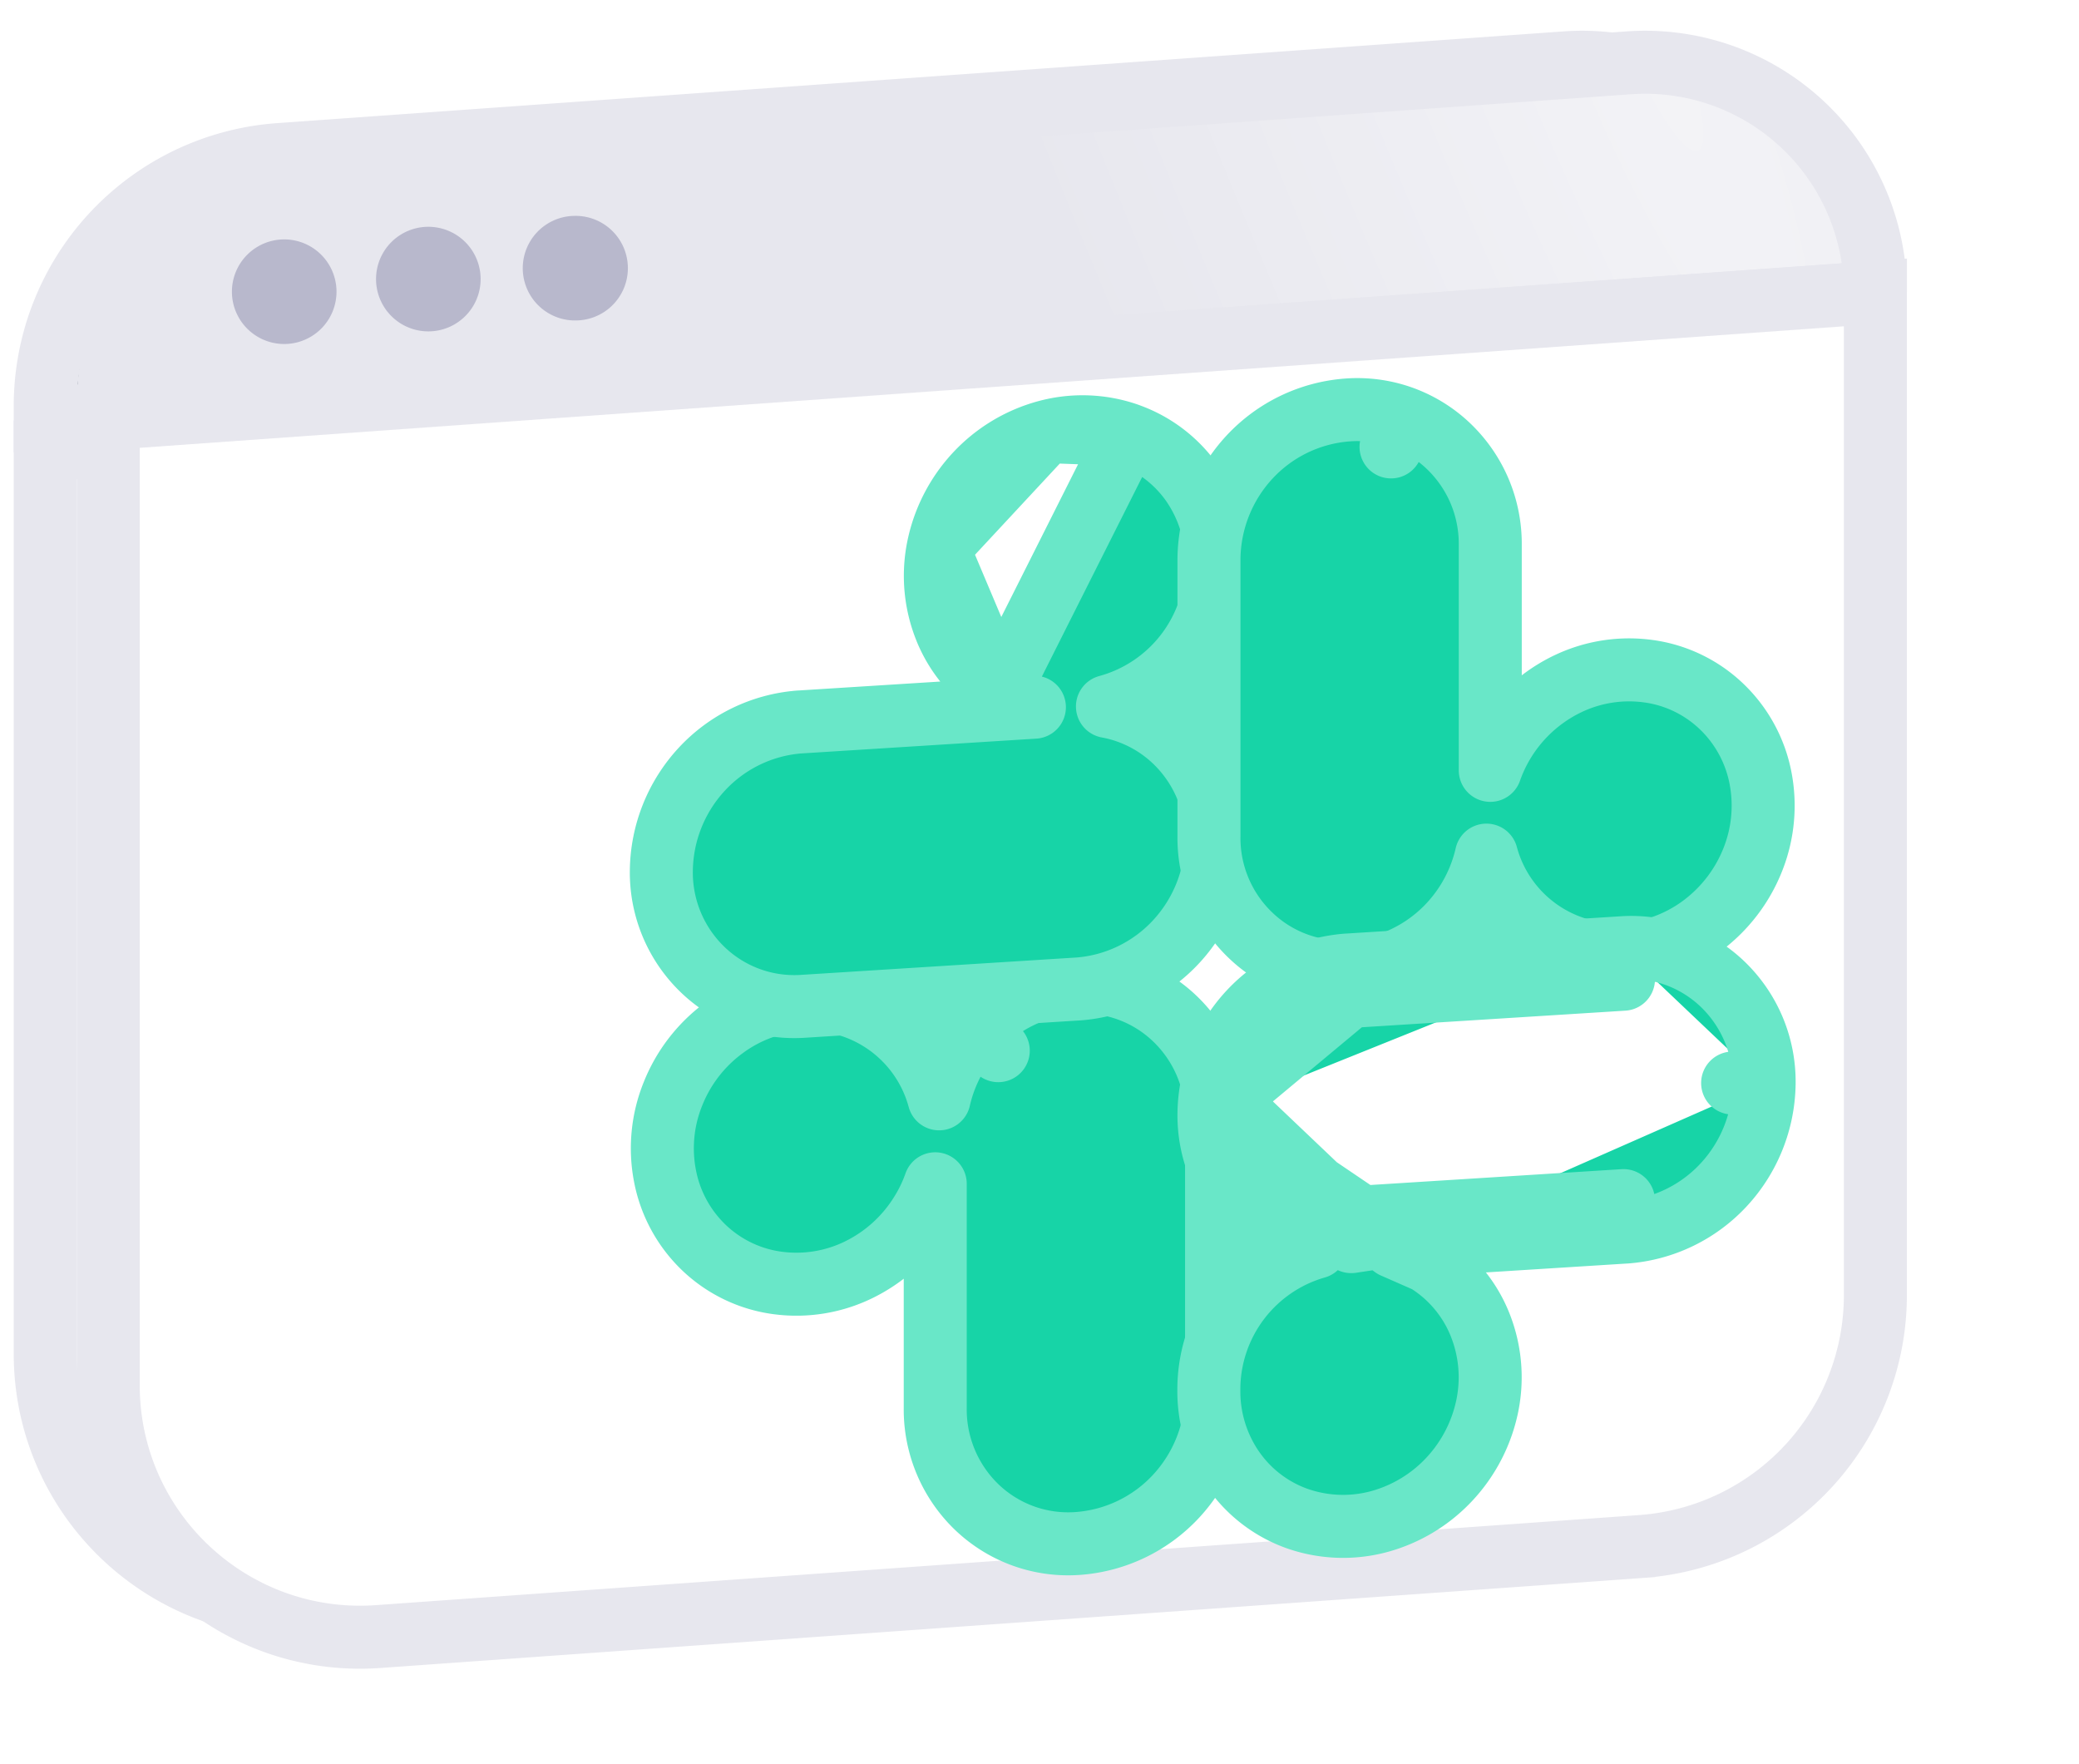
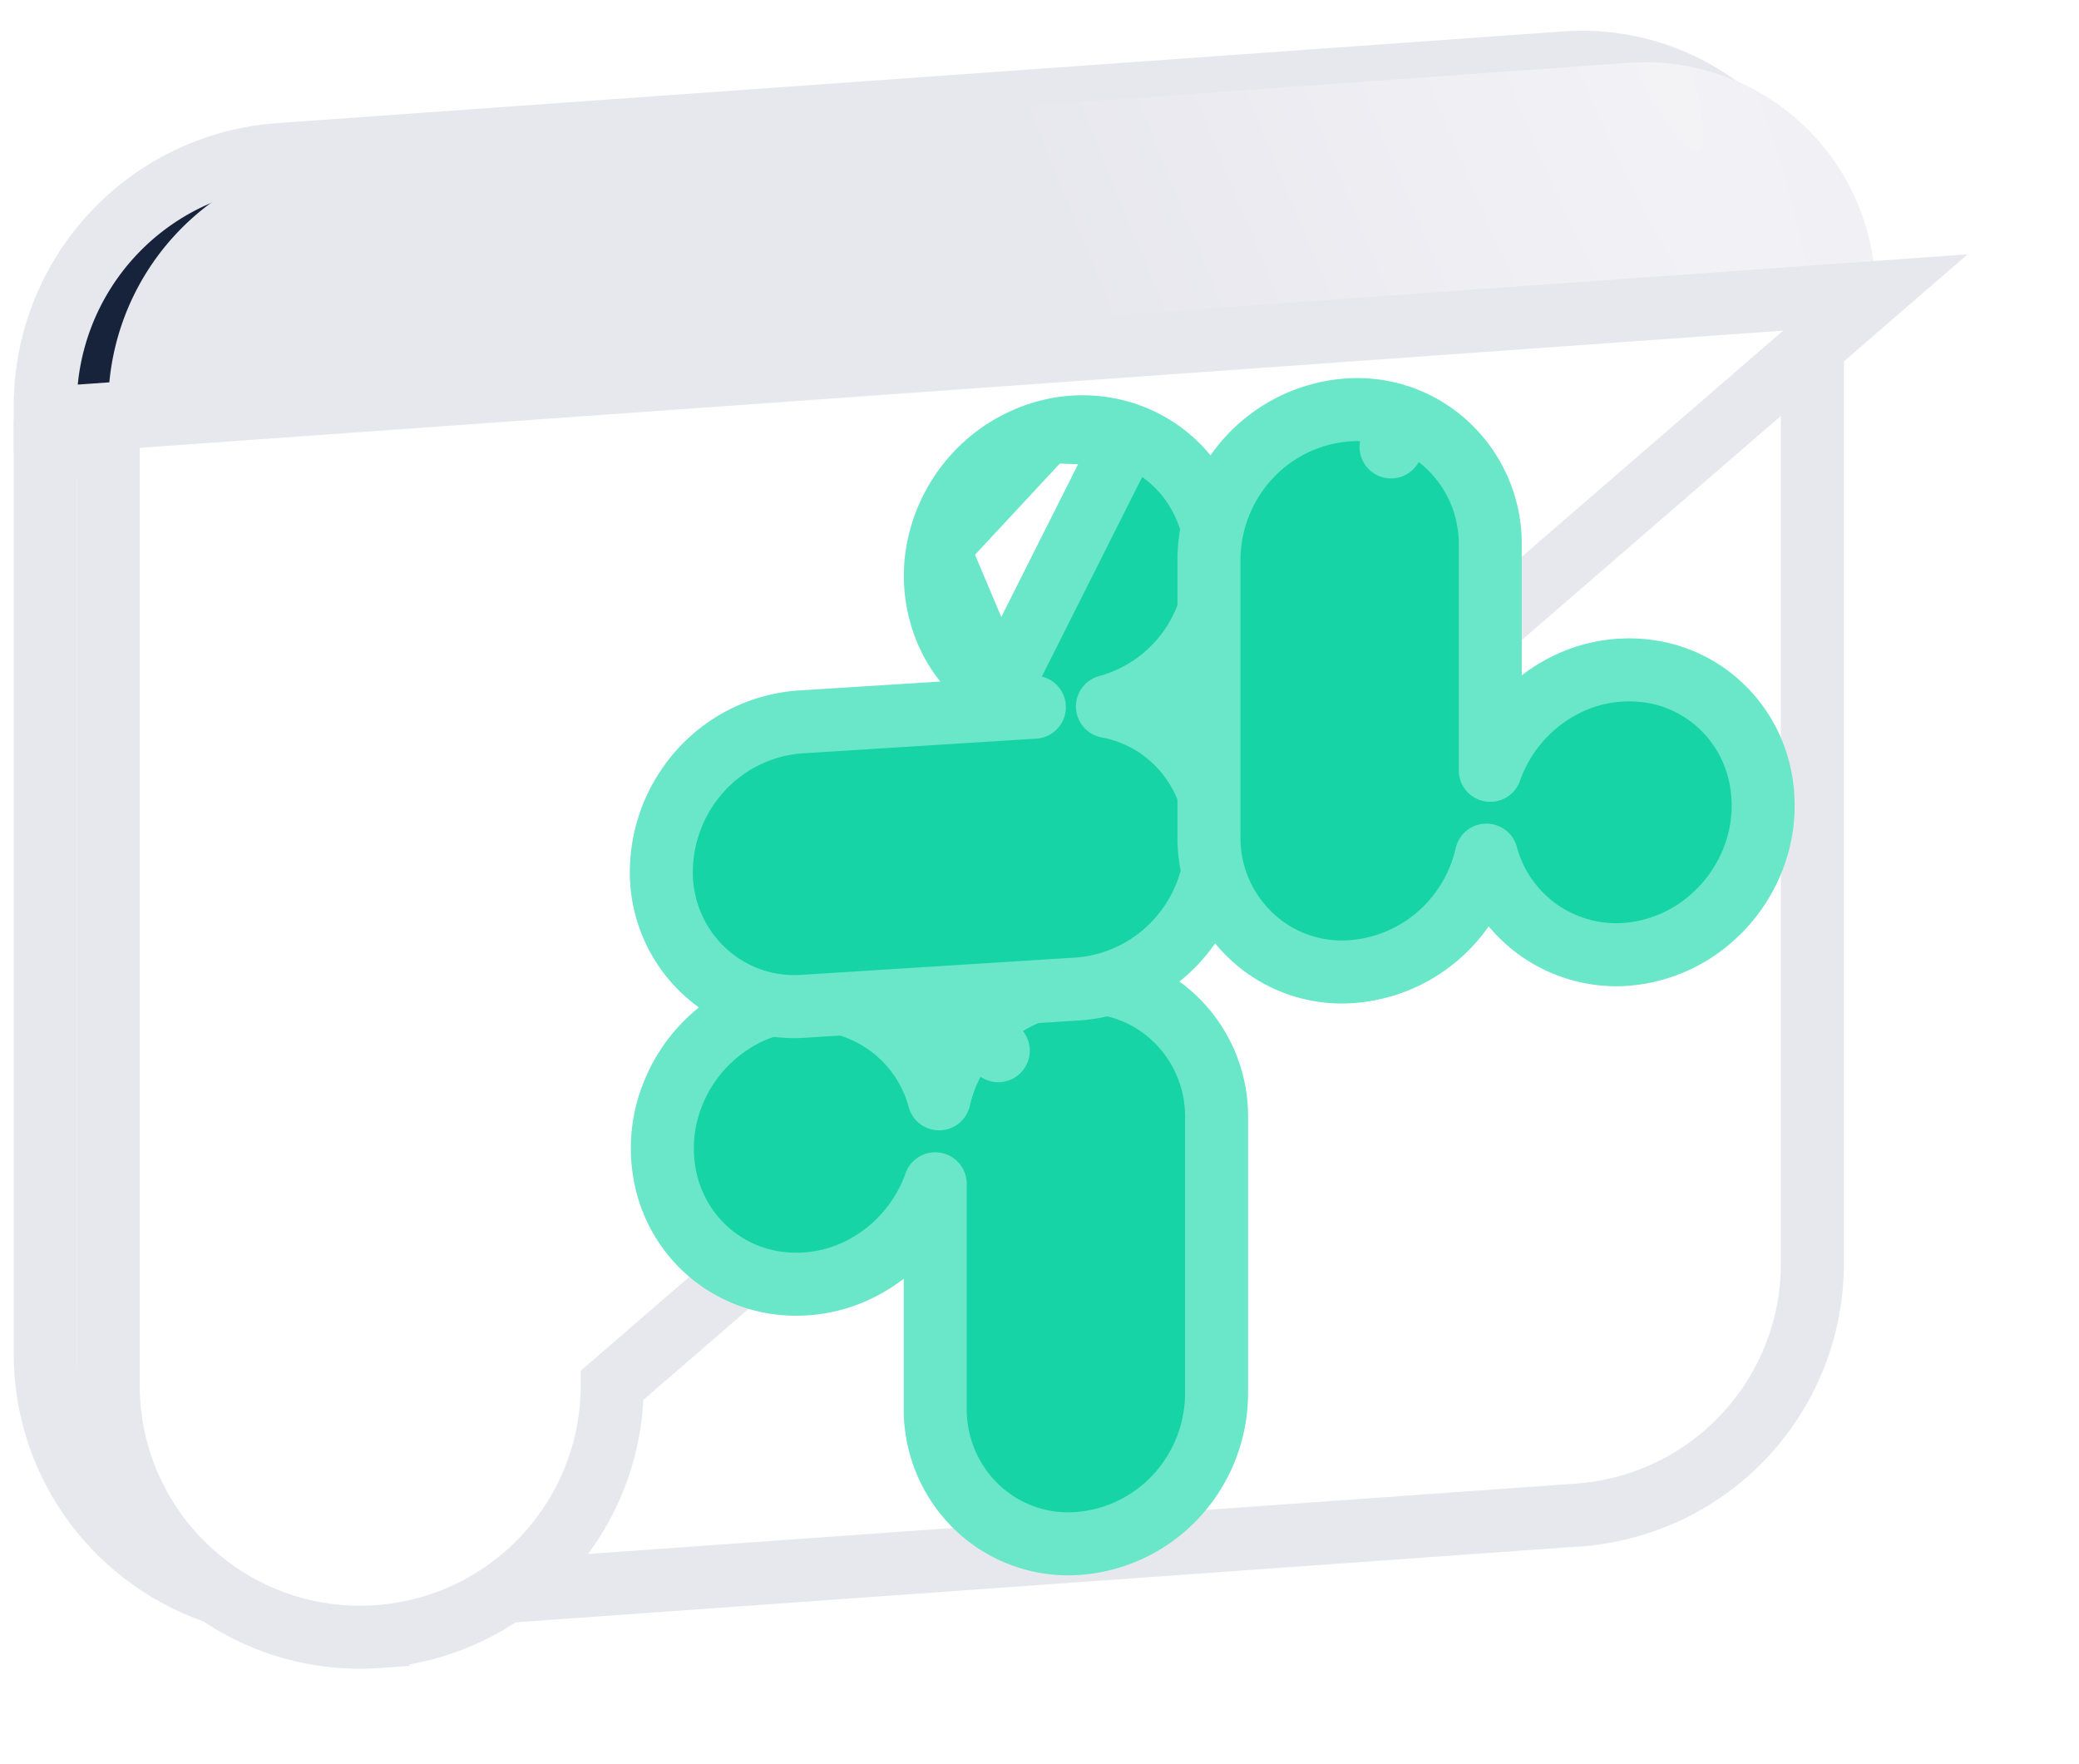
<svg xmlns="http://www.w3.org/2000/svg" width="66" height="56" fill="none">
  <path fill="#fff" stroke="#E7E7EE" stroke-linecap="round" stroke-miterlimit="10" stroke-width="2" d="m57.536 10.284-56.1 4v28.685c0 4.643 3.938 8.31 8.569 7.98l40.1-2.859a8 8 0 0 0 7.431-7.98z" />
  <path fill="#17233A" stroke="#E7E7EE" stroke-linecap="round" stroke-miterlimit="10" stroke-width="2" d="M49.708 1.994 8.867 4.906a8 8 0 0 0-7.431 7.98v.398l56.1-4a7.31 7.31 0 0 0-7.828-7.29Z" />
  <path fill="#E7E7EE" d="M51.708 1.994 10.867 4.906a8 8 0 0 0-7.431 7.98v.398l56.1-4a7.31 7.31 0 0 0-7.828-7.29" />
  <path fill="url(#a)" d="M51.708 1.994 10.867 4.906a8 8 0 0 0-7.431 7.98v.398l56.1-4a7.31 7.31 0 0 0-7.828-7.29" />
-   <path stroke="#E7E7EE" stroke-linecap="round" stroke-miterlimit="10" stroke-width="2" d="M51.708 1.994 10.867 4.906a8 8 0 0 0-7.431 7.98v.398l56.1-4a7.31 7.31 0 0 0-7.828-7.29Z" />
-   <path fill="#B8B8CC" d="M8.982 10.919a1.66 1.66 0 1 0 0-3.319 1.66 1.66 0 0 0 0 3.319m4.616-.4a1.66 1.66 0 1 0 0-3.32 1.66 1.66 0 0 0 0 3.32m4.617-.348a1.66 1.66 0 1 0 0-3.318 1.66 1.66 0 0 0 0 3.319Z" />
-   <path fill="#fff" stroke="#E7E7EE" stroke-linecap="round" stroke-miterlimit="10" stroke-width="2" d="m59.536 9.284-56.1 4v30.685c0 4.643 3.938 8.31 8.569 7.98l40.1-2.859a8 8 0 0 0 7.431-7.98z" />
+   <path fill="#fff" stroke="#E7E7EE" stroke-linecap="round" stroke-miterlimit="10" stroke-width="2" d="m59.536 9.284-56.1 4v30.685c0 4.643 3.938 8.31 8.569 7.98a8 8 0 0 0 7.431-7.98z" />
  <g fill="#17D4A7" stroke="#69E7C8" stroke-linecap="round" stroke-linejoin="round" stroke-width="2" filter="url(#b)">
    <path d="M38.973 30.684a4.8 4.8 0 0 0-1.16 2.196 4.27 4.27 0 0 0-4.388-3.15h0-.005c-.888.06-1.74.375-2.454.91a4.8 4.8 0 0 0-1.604 2.087 4.6 4.6 0 0 0-.25 2.605 4.25 4.25 0 0 0 1.241 2.276c.64.609 1.456 1 2.33 1.116a4.5 4.5 0 0 0 2.572-.415 4.8 4.8 0 0 0 1.963-1.762q.293-.46.472-.97v7.118a4.3 4.3 0 0 0 1.327 3.153 4.2 4.2 0 0 0 1.487.915 4.2 4.2 0 0 0 1.727.23 4.72 4.72 0 0 0 3.106-1.499 4.82 4.82 0 0 0 1.284-3.218h0v-8.793a4.3 4.3 0 0 0-.335-1.712 4.3 4.3 0 0 0-.993-1.44 4.18 4.18 0 0 0-3.214-1.146 4.72 4.72 0 0 0-3.106 1.5l.718.666z" />
    <path d="M39.706 19.963A4.2 4.2 0 0 1 38.035 18v-.002a4.5 4.5 0 0 1-.255-2.596zm0 0 .004.002m-.004-.002.004.002m0 0c.353.216.733.378 1.128.483l-7.44.469h0-.012a4.72 4.72 0 0 0-3.107 1.5 4.82 4.82 0 0 0-1.284 3.218v.001a4.28 4.28 0 0 0 1.328 3.159 4.2 4.2 0 0 0 1.487.915 4.2 4.2 0 0 0 1.72.231l8.688-.548h.011a4.72 4.72 0 0 0 3.108-1.5 4.82 4.82 0 0 0 1.284-3.218v-.001a4.3 4.3 0 0 0-.335-1.719 4.3 4.3 0 0 0-.993-1.44 4.2 4.2 0 0 0-2.136-1.09 4.704 4.704 0 0 0 3.468-4.538v-.034a4.4 4.4 0 0 0-.758-2.482h0l-.002-.004a4.18 4.18 0 0 0-2.046-1.57l-.002-.002m-4.107 8.17 4.107-8.17m0 0a4.37 4.37 0 0 0-2.594-.096zm-4.84 1.262a4.84 4.84 0 0 0-1.197 2.345l3.443-3.703a4.76 4.76 0 0 0-2.246 1.358" />
    <path d="M54.027 27.343a4.8 4.8 0 0 0 1.161-2.199 4.27 4.27 0 0 0 4.387 3.153h.005a4.63 4.63 0 0 0 2.456-.91 4.84 4.84 0 0 0 1.603-2.087 4.63 4.63 0 0 0 .25-2.605h0a4.25 4.25 0 0 0-1.242-2.275 4.17 4.17 0 0 0-2.33-1.116 4.5 4.5 0 0 0-2.572.415h-.001a4.82 4.82 0 0 0-2.434 2.734v-7.14a4.3 4.3 0 0 0-.334-1.713 4.3 4.3 0 0 0-.993-1.44 4.2 4.2 0 0 0-1.487-.916l-.336.942.336-.942a4.2 4.2 0 0 0-1.727-.23 4.72 4.72 0 0 0-3.106 1.5 4.82 4.82 0 0 0-1.283 3.218h0v8.811a4.27 4.27 0 0 0 1.327 3.153 4.18 4.18 0 0 0 3.214 1.145 4.72 4.72 0 0 0 3.106-1.498" />
-     <path d="M53.297 38.037a4.2 4.2 0 0 1 1.669 1.962l.001.003a4.5 4.5 0 0 1 .254 2.595v.002a4.84 4.84 0 0 1-1.198 2.343 4.76 4.76 0 0 1-2.245 1.359h0a4.4 4.4 0 0 1-2.594-.096l-.003-.001a4.17 4.17 0 0 1-2.045-1.574l-.002-.002a4.37 4.37 0 0 1-.758-2.481v-.036a4.7 4.7 0 0 1 3.409-4.522 4.2 4.2 0 0 1-2.078-1.078 4.3 4.3 0 0 1-.993-1.44 4.3 4.3 0 0 1-.334-1.72zm0 0-.007-.004a4.3 4.3 0 0 0-1.05-.46m1.057.464-1.056-.464m0 0 7.361-.464h.011a4.72 4.72 0 0 0 3.108-1.5 4.82 4.82 0 0 0 1.283-3.217m-11.763 5.181-5.86-4.222m17.623-.96s0 0 0 0l-1-.012zm0 0a4.3 4.3 0 0 0-.334-1.719 4.3 4.3 0 0 0-.992-1.44 4.2 4.2 0 0 0-1.488-.916 4.2 4.2 0 0 0-1.72-.23m0 0-8.688.547h0-.011a4.72 4.72 0 0 0-3.108 1.5 4.82 4.82 0 0 0-1.283 3.218m13.09-5.265h-.009l.078.997m-.07-.997h.008l.062.997M46.38 33.351l1 .013m-1-.013 4.465-3.72m8.694-.548-8.694.548m8.694-.548-8.694.548m0 0a3.72 3.72 0 0 0-2.449 1.182 3.82 3.82 0 0 0-1.016 2.55m0 0a3.3 3.3 0 0 0 1.016 2.423 3.2 3.2 0 0 0 2.449.873m-3.465-3.295 3.465 3.295m0 0 .047.753zm0 0 .06.753 8.634-1.301z" />
  </g>
  <defs>
    <radialGradient id="a" cx="0" cy="0" r="1" gradientTransform="matrix(-18.5 7.5 -35.512 -87.596 52.5 1.5)" gradientUnits="userSpaceOnUse">
      <stop stop-color="#fff" stop-opacity=".5" />
      <stop offset="1" stop-color="#fff" stop-opacity="0" />
    </radialGradient>
    <filter id="b" width="50.01" height="48.005" x="14.995" y="7.001" color-interpolation-filters="sRGB" filterUnits="userSpaceOnUse">
      <feFlood flood-opacity="0" result="BackgroundImageFix" />
      <feColorMatrix in="SourceAlpha" result="hardAlpha" values="0 0 0 0 0 0 0 0 0 0 0 0 0 0 0 0 0 0 127 0" />
      <feOffset dx="-8" dy="2" />
      <feGaussianBlur stdDeviation="2.5" />
      <feComposite in2="hardAlpha" operator="out" />
      <feColorMatrix values="0 0 0 0 0.092 0 0 0 0 0.83 0 0 0 0 0.653 0 0 0 0.25 0" />
      <feBlend in2="BackgroundImageFix" result="effect1_dropShadow_4018_9779" />
      <feBlend in="SourceGraphic" in2="effect1_dropShadow_4018_9779" result="shape" />
    </filter>
  </defs>
</svg>